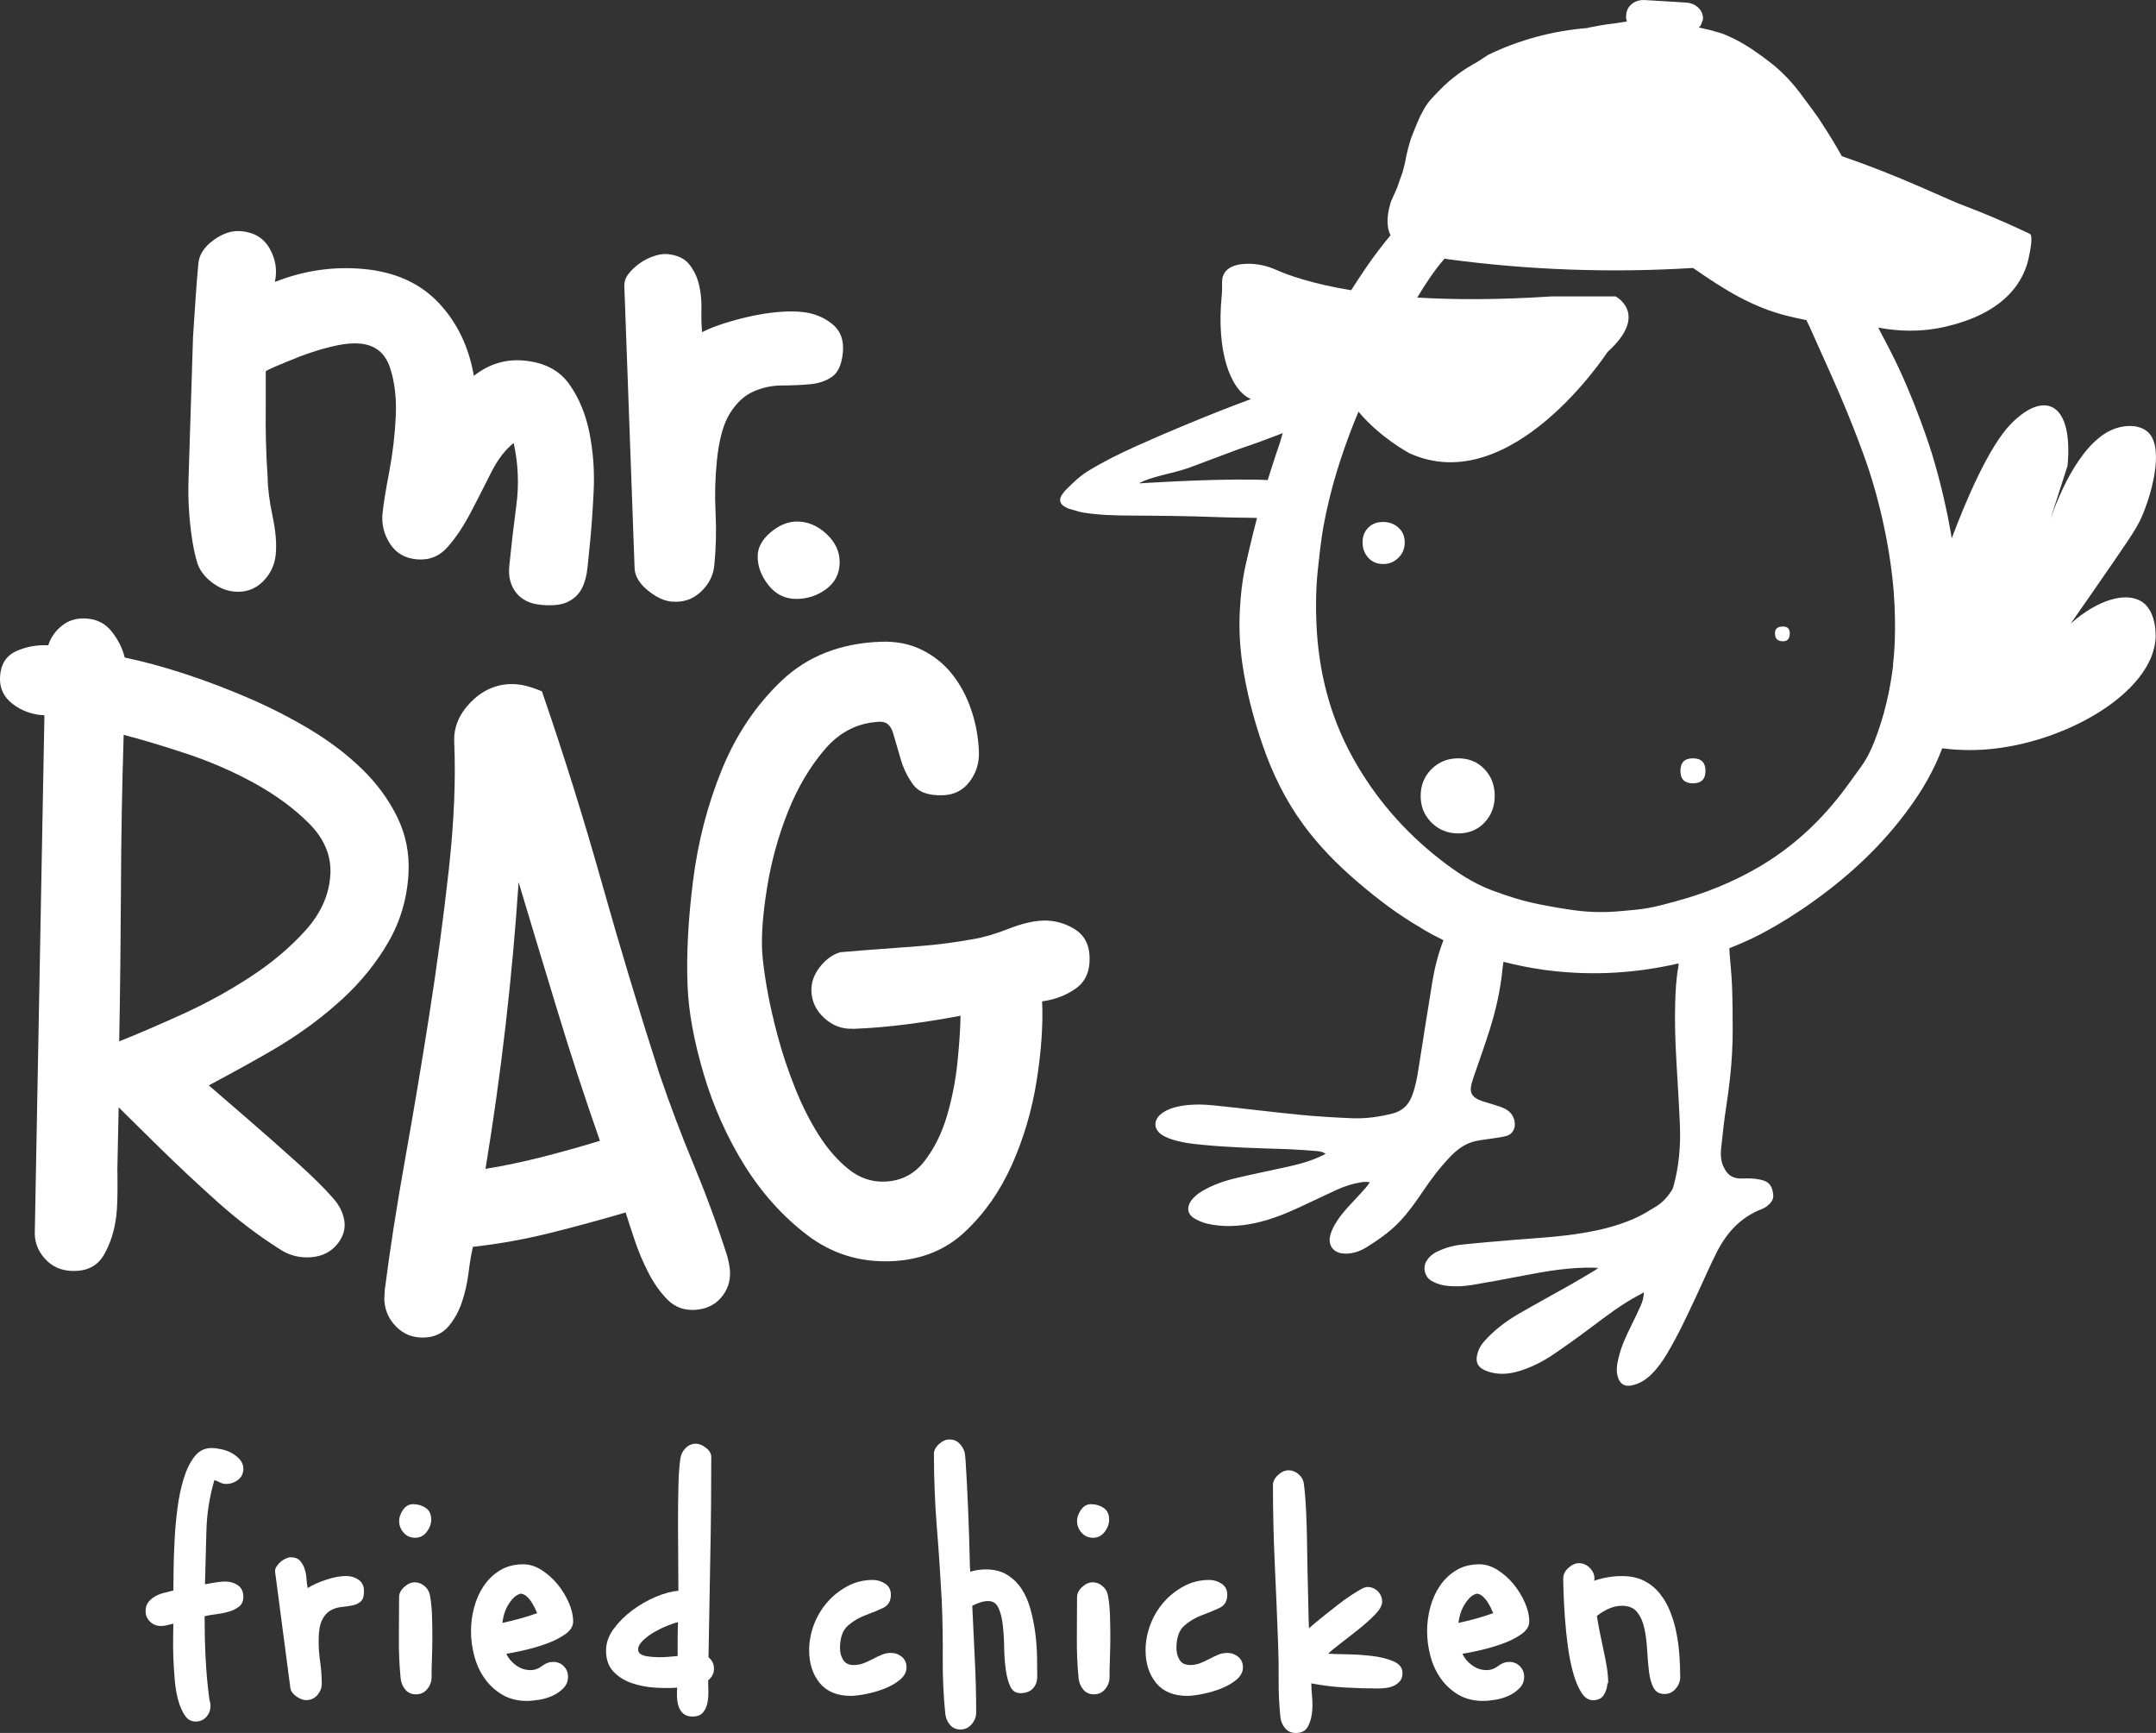
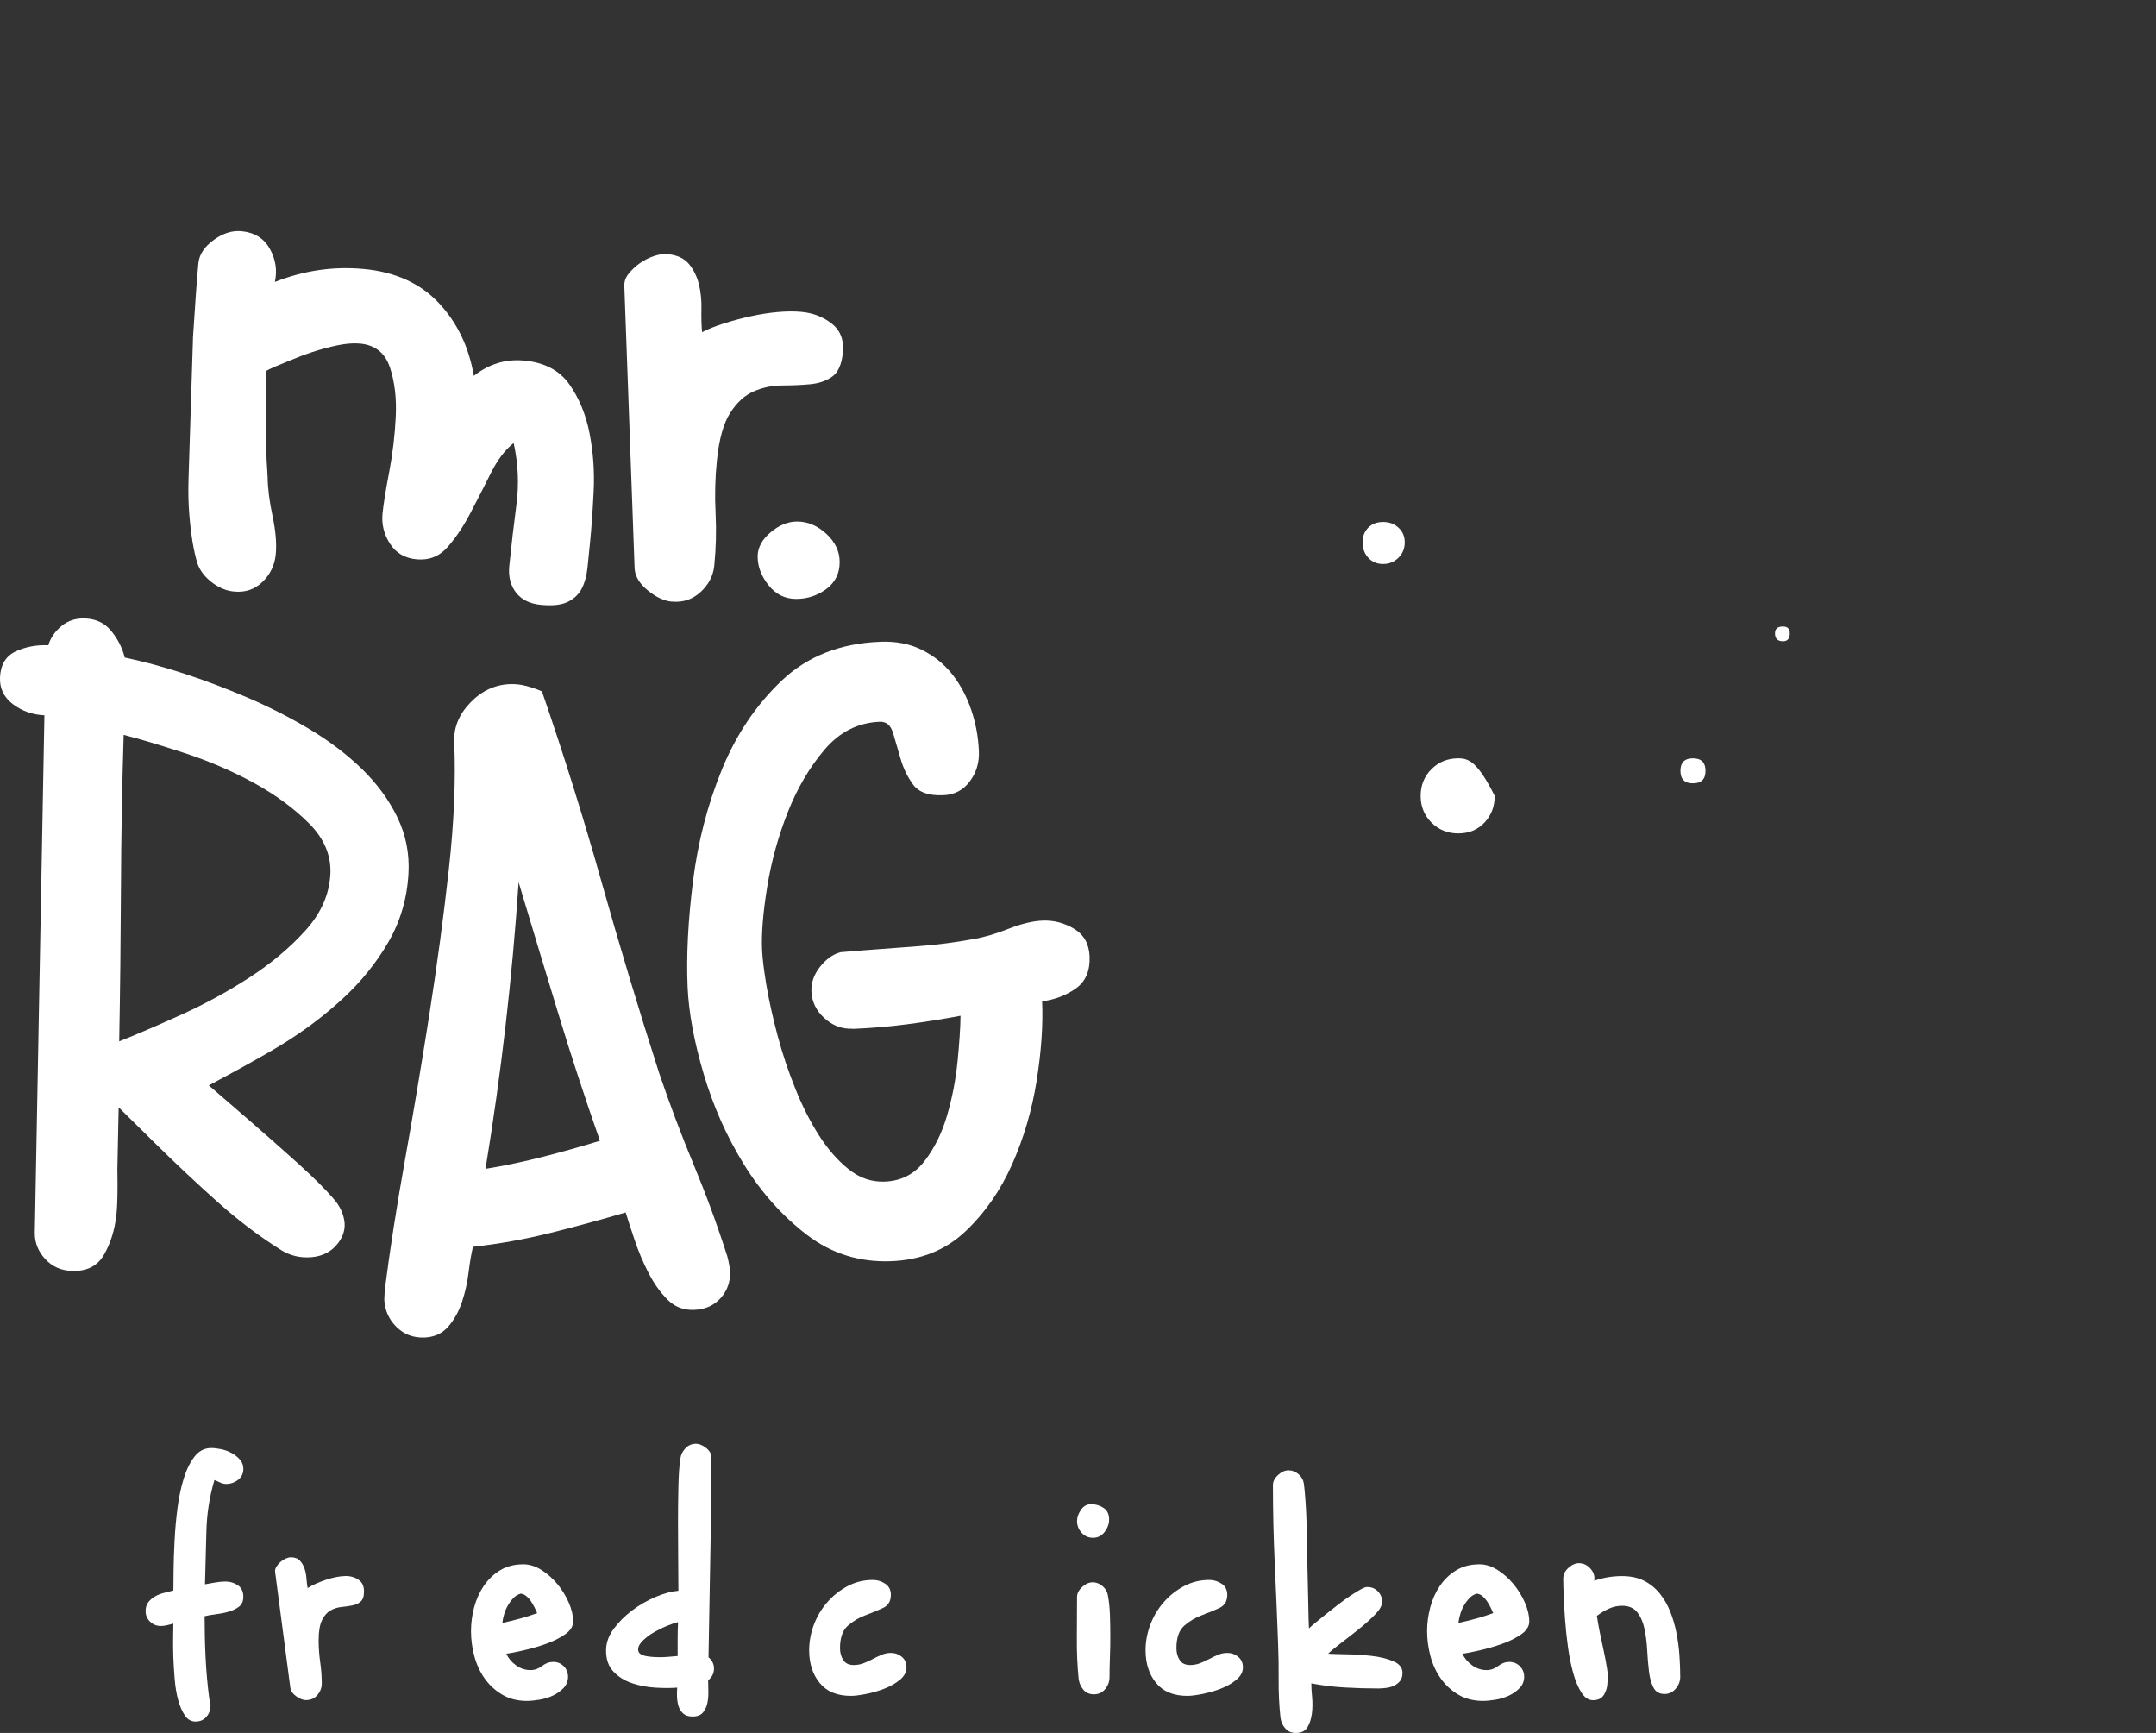
<svg xmlns="http://www.w3.org/2000/svg" width="168" height="135" viewBox="0 0 168 135" fill="none">
  <rect x="0" y="0" width="168" height="135" fill="#333333" stroke="none" />
  <g clip-path="url(#clip0_200_253)">
    <path d="M15.034 26.341C15.201 23.918 15.312 21.974 15.459 20.509C15.527 19.827 15.924 19.222 16.648 18.697C17.372 18.172 18.089 17.945 18.803 18.009C19.825 18.104 20.564 18.559 21.023 19.379C21.482 20.199 21.614 21.059 21.42 21.965C23.674 21.074 25.977 20.736 28.326 20.954C30.777 21.179 32.726 22.057 34.17 23.58C35.614 25.107 36.532 27.005 36.923 29.28C38.099 28.353 39.401 27.957 40.83 28.089C42.413 28.233 43.589 28.847 44.355 29.925C45.122 31.006 45.652 32.287 45.941 33.764C46.23 35.244 46.335 36.755 46.258 38.3C46.181 39.845 46.089 41.129 45.987 42.154C45.913 42.888 45.846 43.57 45.781 44.203C45.716 44.839 45.572 45.379 45.347 45.824C45.122 46.273 44.765 46.62 44.275 46.871C43.786 47.123 43.084 47.206 42.163 47.12C41.295 47.041 40.642 46.721 40.211 46.165C39.777 45.606 39.602 44.915 39.685 44.086C39.842 42.526 40.026 40.941 40.239 39.335C40.451 37.729 40.38 36.123 40.026 34.513C39.355 35.042 38.761 35.828 38.244 36.863C37.726 37.901 37.197 38.936 36.655 39.968C36.113 41.003 35.522 41.884 34.882 42.612C34.241 43.343 33.434 43.662 32.465 43.573C31.547 43.487 30.851 43.082 30.383 42.348C29.915 41.617 29.724 40.834 29.807 40.005C29.881 39.274 30.054 38.193 30.328 36.764C30.599 35.336 30.771 33.899 30.839 32.453C30.907 31.006 30.753 29.722 30.377 28.605C29.998 27.487 29.222 26.872 28.049 26.765C27.538 26.719 26.953 26.765 26.297 26.9C25.638 27.038 24.992 27.213 24.351 27.422C23.711 27.634 23.083 27.874 22.464 28.135C21.845 28.399 21.146 28.657 20.709 28.915V31.679C20.681 33.5 20.727 35.327 20.854 37.161C20.866 38.048 20.995 39.071 21.242 40.226C21.485 41.38 21.568 42.372 21.485 43.205C21.402 44.034 21.06 44.74 20.46 45.327C19.859 45.91 19.127 46.165 18.258 46.085C17.645 46.03 17.064 45.791 16.512 45.37C15.961 44.949 15.586 44.461 15.386 43.899C15.093 42.95 14.884 41.694 14.754 40.133C14.674 39.172 14.662 38.208 14.693 37.247L15.038 26.341H15.034Z" fill="white" />
    <path d="M52.364 46.872C51.751 46.816 51.123 46.525 50.479 45.996C49.836 45.471 49.494 44.909 49.451 44.313L48.65 22.297C48.632 21.95 48.743 21.627 48.98 21.329C49.217 21.031 49.5 20.761 49.836 20.521C50.168 20.282 50.535 20.095 50.935 19.956C51.335 19.821 51.689 19.766 51.994 19.794C52.761 19.864 53.324 20.125 53.694 20.577C54.06 21.028 54.316 21.556 54.464 22.161C54.608 22.766 54.673 23.399 54.657 24.062C54.642 24.726 54.657 25.331 54.707 25.877C55.196 25.626 55.772 25.398 56.437 25.186C57.102 24.978 57.792 24.793 58.503 24.637C59.214 24.48 59.907 24.373 60.584 24.311C61.259 24.25 61.878 24.244 62.441 24.296C63.359 24.379 64.153 24.689 64.821 25.217C65.489 25.748 65.776 26.501 65.677 27.474C65.585 28.402 65.301 29.028 64.83 29.354C64.359 29.68 63.783 29.873 63.109 29.934C62.432 29.996 61.708 30.026 60.935 30.03C60.163 30.03 59.424 30.186 58.725 30.493C58.023 30.797 57.413 31.359 56.893 32.173C56.372 32.987 56.031 34.225 55.861 35.883C55.723 37.25 55.689 38.613 55.76 39.974C55.828 41.334 55.794 42.701 55.658 44.065C55.578 44.845 55.227 45.529 54.602 46.11C53.974 46.693 53.229 46.945 52.361 46.865" fill="white" />
    <path d="M59.039 43.352C59.039 42.667 59.372 42.041 60.04 41.476C60.705 40.913 61.398 40.628 62.118 40.628C62.937 40.628 63.694 40.947 64.387 41.583C65.08 42.222 65.428 42.956 65.428 43.788C65.428 44.669 65.08 45.37 64.387 45.886C63.694 46.399 62.912 46.657 62.041 46.657C61.17 46.657 60.449 46.3 59.886 45.591C59.319 44.881 59.039 44.132 59.039 43.349" fill="white" />
    <path d="M29.992 100.422C30.374 97.416 30.897 94.056 31.559 90.349C32.221 86.642 32.856 82.862 33.459 79.01C34.062 75.159 34.568 71.397 34.974 67.724C35.38 64.054 35.522 60.746 35.393 57.807C35.343 56.68 35.762 55.658 36.646 54.739C37.529 53.821 38.561 53.339 39.74 53.293C40.15 53.278 40.562 53.324 40.978 53.428C41.394 53.535 41.809 53.677 42.228 53.858C43.931 58.796 45.476 63.741 46.871 68.692C48.266 73.642 49.762 78.614 51.366 83.605C52.188 86.028 53.087 88.408 54.06 90.748C55.033 93.091 55.908 95.472 56.681 97.895C56.804 98.38 56.871 98.77 56.884 99.065C56.918 99.848 56.677 100.533 56.163 101.116C55.649 101.7 54.956 102.01 54.085 102.044C53.263 102.078 52.573 101.807 52.01 101.242C51.446 100.674 50.954 99.983 50.535 99.166C50.113 98.349 49.756 97.505 49.463 96.632C49.168 95.76 48.931 95.035 48.752 94.452C46.825 95.02 44.873 95.551 42.89 96.046C40.91 96.54 38.893 96.903 36.852 97.13C36.723 97.677 36.609 98.343 36.513 99.129C36.418 99.919 36.245 100.686 35.996 101.433C35.747 102.179 35.386 102.818 34.925 103.352C34.46 103.886 33.844 104.166 33.074 104.197C32.203 104.23 31.473 103.954 30.882 103.361C30.291 102.772 29.98 102.059 29.943 101.227L29.986 100.416L29.992 100.422ZM40.411 68.728C40.162 72.469 39.82 76.2 39.392 79.919C38.961 83.642 38.441 87.355 37.831 91.058C39.361 90.803 40.861 90.487 42.336 90.109C43.807 89.732 45.279 89.32 46.748 88.869C45.578 85.527 44.482 82.186 43.466 78.838C42.447 75.494 41.43 72.122 40.411 68.728Z" fill="white" />
    <path d="M66.432 80.141C65.61 80.174 64.88 79.898 64.24 79.318C63.599 78.734 63.26 78.04 63.227 77.229C63.199 76.572 63.414 75.942 63.876 75.344C64.338 74.745 64.874 74.355 65.48 74.18L67.245 74.035C68.676 73.928 70.111 73.82 71.543 73.713C72.975 73.605 74.406 73.421 75.832 73.16C76.648 73.025 77.559 72.761 78.569 72.362C79.579 71.962 80.469 71.75 81.238 71.717C82.11 71.683 82.929 71.895 83.692 72.352C84.456 72.81 84.859 73.522 84.902 74.493C84.952 75.617 84.601 76.446 83.856 76.987C83.107 77.527 82.224 77.868 81.204 78.009C81.285 79.846 81.14 81.91 80.777 84.198C80.413 86.486 79.776 88.657 78.862 90.712C77.947 92.766 76.728 94.513 75.198 95.954C73.667 97.394 71.749 98.159 69.443 98.251C66.983 98.346 64.797 97.665 62.885 96.203C60.973 94.741 59.341 92.92 57.989 90.742C56.638 88.565 55.588 86.209 54.836 83.676C54.085 81.142 53.666 78.879 53.58 76.882C53.475 74.478 53.614 71.741 53.996 68.676C54.378 65.611 55.126 62.712 56.24 59.976C57.355 57.239 58.91 54.924 60.908 53.026C62.906 51.128 65.468 50.117 68.593 49.995C69.825 49.946 70.912 50.16 71.857 50.636C72.802 51.112 73.587 51.748 74.212 52.544C74.837 53.339 75.327 54.257 75.678 55.292C76.032 56.33 76.232 57.411 76.278 58.535C76.315 59.408 76.078 60.185 75.57 60.87C75.062 61.557 74.369 61.917 73.498 61.95C72.371 61.997 71.589 61.717 71.152 61.121C70.715 60.522 70.391 59.856 70.179 59.122C69.966 58.388 69.772 57.715 69.591 57.107C69.409 56.499 69.064 56.204 68.553 56.226C66.86 56.294 65.428 57.015 64.255 58.394C63.082 59.773 62.124 61.401 61.385 63.274C60.643 65.147 60.111 67.079 59.787 69.066C59.461 71.053 59.329 72.687 59.381 73.965C59.412 74.683 59.532 75.638 59.735 76.836C59.941 78.034 60.228 79.315 60.594 80.687C60.96 82.057 61.416 83.424 61.964 84.787C62.509 86.151 63.128 87.37 63.815 88.445C64.501 89.52 65.271 90.401 66.124 91.083C66.974 91.768 67.913 92.09 68.938 92.05C70.219 92.001 71.25 91.473 72.026 90.469C72.805 89.465 73.396 88.276 73.797 86.9C74.2 85.527 74.471 84.118 74.616 82.677C74.757 81.237 74.837 80.055 74.847 79.13C73.47 79.391 72.082 79.612 70.678 79.794C69.274 79.978 67.854 80.098 66.419 80.153" fill="white" />
    <path d="M30.956 63.652C30.285 62.285 29.367 61.032 28.194 59.896C27.024 58.76 25.666 57.731 24.127 56.809C22.584 55.888 20.974 55.068 19.293 54.346C17.612 53.628 15.949 52.998 14.311 52.464C12.67 51.932 11.14 51.518 9.717 51.223C9.551 50.523 9.215 49.85 8.711 49.205C8.206 48.56 7.519 48.219 6.648 48.179C5.93 48.149 5.318 48.339 4.806 48.757C4.295 49.175 3.947 49.678 3.76 50.268C2.839 50.228 1.992 50.388 1.229 50.744C0.462 51.103 0.056 51.767 0.003 52.731C-0.046 53.606 0.29 54.312 1.004 54.853C1.718 55.394 2.537 55.682 3.461 55.722L2.71 96.11C2.719 96.847 2.993 97.508 3.526 98.085C4.058 98.662 4.736 98.969 5.555 99.006C6.734 99.059 7.577 98.647 8.089 97.769C8.6 96.89 8.926 95.868 9.065 94.698C9.206 93.528 9.145 91.135 9.145 91.135C9.145 91.135 9.2 88.396 9.246 86.264C10.235 87.241 11.229 88.224 12.236 89.213C13.812 90.763 15.398 92.247 16.987 93.666C18.576 95.082 20.21 96.319 21.895 97.376C22.609 97.824 23.403 98.011 24.272 97.938C25.14 97.864 25.826 97.508 26.325 96.866C26.765 96.298 26.932 95.702 26.827 95.072C26.719 94.446 26.43 93.868 25.959 93.349C25.334 92.621 24.407 91.703 23.175 90.591C21.941 89.48 20.626 88.319 19.222 87.103C18.218 86.234 17.239 85.386 16.269 84.554C17.994 83.635 20.417 82.318 21.928 81.391C23.683 80.316 25.275 79.115 26.71 77.794C28.142 76.474 29.33 75.003 30.266 73.384C31.202 71.766 31.723 69.987 31.83 68.056C31.917 66.493 31.624 65.025 30.956 63.658M25.74 68.142C25.651 69.705 25.004 71.154 23.8 72.487C22.593 73.823 21.153 75.036 19.471 76.127C17.794 77.22 16.029 78.184 14.185 79.02C12.338 79.858 10.709 80.561 9.289 81.126C9.363 77.103 9.406 73.123 9.425 69.186C9.44 65.249 9.511 61.269 9.637 57.248C10.903 57.571 12.482 58.041 14.373 58.661C16.263 59.279 18.055 60.049 19.752 60.974C21.445 61.898 22.889 62.955 24.081 64.146C25.272 65.338 25.826 66.671 25.743 68.145" fill="white" />
    <path d="M16.466 112.805C16.688 112.805 16.949 112.836 17.242 112.897C17.538 112.959 17.811 113.06 18.064 113.201C18.317 113.343 18.532 113.518 18.704 113.717C18.877 113.92 18.963 114.153 18.963 114.418C18.963 114.783 18.825 115.072 18.55 115.284C18.276 115.495 17.965 115.603 17.621 115.603C17.457 115.603 17.307 115.566 17.162 115.495C17.02 115.425 16.866 115.357 16.706 115.299C16.321 116.616 16.112 117.959 16.081 119.328C16.05 120.695 16.013 122.062 15.973 123.419C16.217 123.379 16.481 123.333 16.765 123.281C17.048 123.232 17.313 123.204 17.556 123.204C17.922 123.204 18.246 123.299 18.532 123.493C18.815 123.686 18.96 123.984 18.96 124.389C18.96 124.733 18.849 124.991 18.624 125.163C18.4 125.335 18.126 125.467 17.802 125.56C17.476 125.652 17.146 125.716 16.811 125.756C16.475 125.796 16.186 125.848 15.943 125.907C15.943 127 15.967 128.075 16.02 129.128C16.069 130.182 16.167 131.256 16.309 132.35C16.331 132.451 16.349 132.543 16.371 132.623C16.389 132.703 16.401 132.795 16.401 132.896C16.401 133.219 16.294 133.504 16.081 133.747C15.869 133.99 15.588 134.113 15.244 134.113C14.899 134.113 14.619 133.956 14.406 133.643C14.194 133.329 14.021 132.933 13.889 132.457C13.757 131.981 13.664 131.444 13.615 130.845C13.563 130.246 13.529 129.669 13.507 129.113C13.489 128.554 13.482 128.038 13.492 127.562C13.501 127.086 13.507 126.727 13.507 126.484C13.344 126.524 13.181 126.564 13.021 126.607C12.857 126.647 12.697 126.668 12.534 126.668C12.208 126.668 11.928 126.558 11.697 126.333C11.463 126.109 11.346 125.836 11.346 125.513C11.346 125.231 11.416 124.997 11.558 124.813C11.7 124.632 11.878 124.478 12.091 124.359C12.303 124.236 12.537 124.147 12.793 124.085C13.048 124.024 13.285 123.963 13.51 123.904C13.51 123.52 13.516 122.983 13.526 122.292C13.535 121.604 13.559 120.842 13.603 120.01C13.643 119.178 13.72 118.336 13.83 117.486C13.941 116.635 14.104 115.864 14.317 115.176C14.529 114.488 14.809 113.92 15.154 113.475C15.499 113.029 15.936 112.805 16.466 112.805Z" fill="white" />
    <path d="M23.874 132.448C23.631 132.448 23.372 132.353 23.098 132.159C22.824 131.966 22.667 131.748 22.627 131.505L21.439 122.473C21.417 122.331 21.448 122.193 21.531 122.061C21.611 121.929 21.713 121.809 21.836 121.696C21.959 121.585 22.095 121.493 22.249 121.422C22.402 121.352 22.538 121.315 22.661 121.315C22.966 121.315 23.2 121.401 23.363 121.573C23.526 121.745 23.646 121.954 23.73 122.196C23.813 122.439 23.862 122.697 23.88 122.97C23.899 123.244 23.93 123.492 23.973 123.717C24.154 123.594 24.373 123.48 24.629 123.366C24.881 123.256 25.146 123.155 25.42 123.062C25.694 122.97 25.965 122.9 26.227 122.85C26.491 122.801 26.735 122.774 26.959 122.774C27.326 122.774 27.649 122.869 27.935 123.062C28.219 123.256 28.363 123.554 28.363 123.959C28.363 124.365 28.277 124.613 28.105 124.764C27.932 124.917 27.714 125.019 27.449 125.068C27.184 125.12 26.901 125.16 26.596 125.191C26.291 125.221 26.005 125.314 25.743 125.464C25.478 125.615 25.26 125.869 25.087 126.223C24.915 126.579 24.829 127.101 24.829 127.789C24.829 128.357 24.869 128.919 24.949 129.475C25.029 130.034 25.072 130.596 25.072 131.161C25.072 131.486 24.961 131.778 24.736 132.042C24.512 132.306 24.228 132.439 23.884 132.439" fill="white" />
-     <path d="M31.098 124.42C31.098 124.137 31.23 123.873 31.495 123.631C31.76 123.388 32.034 123.265 32.317 123.265C32.6 123.265 32.859 123.367 33.093 123.569C33.327 123.772 33.462 124.015 33.505 124.3C33.585 124.727 33.638 125.212 33.659 125.759C33.678 126.306 33.69 126.868 33.69 127.445C33.69 128.022 33.681 128.59 33.659 129.149C33.638 129.708 33.629 130.209 33.629 130.654C33.629 130.998 33.518 131.308 33.293 131.582C33.068 131.855 32.776 131.993 32.409 131.993C32.064 131.993 31.79 131.87 31.587 131.628C31.384 131.385 31.261 131.1 31.221 130.777C31.119 129.742 31.073 128.686 31.082 127.599C31.091 126.514 31.098 125.455 31.098 124.42ZM32.197 117.181C32.563 117.181 32.886 117.277 33.173 117.47C33.456 117.663 33.601 117.961 33.601 118.367C33.601 118.711 33.484 119.036 33.25 119.34C33.016 119.644 32.717 119.795 32.351 119.795C31.984 119.795 31.686 119.663 31.452 119.399C31.218 119.135 31.101 118.83 31.101 118.487C31.101 118.204 31.202 117.915 31.405 117.62C31.609 117.326 31.873 117.178 32.197 117.178" fill="white" />
    <path d="M44.663 126.306C44.663 126.693 44.451 127.031 44.023 127.325C43.595 127.62 43.093 127.869 42.514 128.072C41.935 128.274 41.357 128.44 40.778 128.572C40.199 128.704 39.755 128.79 39.451 128.83C39.614 129.183 39.866 129.484 40.211 129.733C40.556 129.982 40.932 130.105 41.338 130.105C41.664 130.105 41.963 129.997 42.237 129.785C42.511 129.573 42.801 129.466 43.105 129.466C43.429 129.466 43.706 129.576 43.928 129.801C44.149 130.025 44.263 130.298 44.263 130.621C44.263 130.965 44.146 131.259 43.912 131.502C43.678 131.745 43.398 131.941 43.075 132.095C42.748 132.245 42.397 132.353 42.022 132.414C41.646 132.476 41.326 132.506 41.061 132.506C40.328 132.506 39.688 132.344 39.14 132.021C38.592 131.699 38.133 131.275 37.767 130.759C37.4 130.243 37.132 129.659 36.96 129.011C36.787 128.363 36.701 127.715 36.701 127.064C36.701 126.456 36.781 125.842 36.944 125.225C37.108 124.607 37.357 124.048 37.693 123.551C38.028 123.053 38.45 122.648 38.958 122.335C39.466 122.022 40.076 121.862 40.787 121.862C41.255 121.862 41.723 122.009 42.191 122.304C42.659 122.599 43.075 122.967 43.441 123.413C43.807 123.858 44.1 124.34 44.325 124.856C44.549 125.372 44.66 125.854 44.66 126.3M40.578 124.147C40.353 124.208 40.162 124.325 39.999 124.497C39.836 124.669 39.694 124.862 39.571 125.074C39.448 125.286 39.352 125.516 39.281 125.759C39.211 126.002 39.164 126.226 39.146 126.429C39.614 126.327 40.069 126.217 40.516 126.094C40.962 125.971 41.412 125.83 41.858 125.667C41.797 125.526 41.726 125.372 41.646 125.209C41.563 125.047 41.474 124.89 41.372 124.739C41.27 124.589 41.153 124.457 41.021 124.343C40.889 124.233 40.741 124.165 40.578 124.147Z" fill="white" />
    <path d="M52.863 123.932C52.863 123.302 52.856 122.513 52.847 121.561C52.838 120.609 52.832 119.635 52.832 118.643C52.832 117.651 52.841 116.702 52.863 115.799C52.881 114.896 52.934 114.172 53.017 113.625C53.057 113.321 53.189 113.054 53.414 112.82C53.639 112.587 53.913 112.47 54.236 112.47C54.479 112.47 54.738 112.578 55.012 112.79C55.286 113.002 55.424 113.241 55.424 113.505C55.424 116.119 55.4 118.72 55.347 121.303C55.295 123.889 55.252 126.487 55.209 129.103C55.492 129.346 55.637 129.641 55.637 129.985C55.637 130.35 55.486 130.654 55.181 130.897C55.181 131.14 55.187 131.425 55.197 131.748C55.206 132.073 55.181 132.38 55.12 132.675C55.058 132.967 54.941 133.216 54.769 133.418C54.596 133.621 54.328 133.722 53.962 133.722C53.657 133.722 53.417 133.646 53.244 133.495C53.072 133.341 52.949 133.154 52.878 132.933C52.807 132.709 52.767 132.466 52.755 132.202C52.743 131.938 52.749 131.695 52.77 131.471C52.262 131.511 51.687 131.511 51.049 131.471C50.409 131.431 49.805 131.315 49.236 131.121C48.666 130.928 48.189 130.63 47.804 130.224C47.416 129.819 47.225 129.272 47.225 128.581C47.225 127.995 47.422 127.43 47.819 126.892C48.217 126.355 48.697 125.873 49.266 125.449C49.836 125.022 50.446 124.675 51.095 124.398C51.745 124.125 52.333 123.968 52.863 123.925M52.804 129.011V127.688C52.804 127.251 52.813 126.812 52.835 126.364C52.653 126.404 52.382 126.496 52.028 126.637C51.671 126.779 51.326 126.947 50.991 127.138C50.655 127.331 50.359 127.549 50.107 127.792C49.855 128.035 49.725 128.268 49.725 128.492C49.725 128.655 49.79 128.778 49.922 128.858C50.055 128.938 50.212 128.996 50.396 129.024C50.578 129.054 50.763 129.076 50.944 129.085C51.126 129.097 51.271 129.1 51.372 129.1C51.616 129.1 51.856 129.091 52.09 129.07C52.324 129.048 52.561 129.03 52.804 129.008" fill="white" />
    <path d="M68.014 123.081C68.359 123.081 68.679 123.179 68.975 123.373C69.27 123.566 69.418 123.855 69.418 124.242C69.418 124.73 69.215 125.071 68.805 125.265C68.396 125.458 67.94 125.645 67.438 125.83C66.936 126.014 66.481 126.284 66.071 126.64C65.662 126.997 65.455 127.583 65.455 128.397C65.455 128.744 65.539 129.048 65.702 129.312C65.865 129.576 66.142 129.709 66.53 129.709C66.795 129.709 67.053 129.662 67.3 129.567C67.546 129.472 67.786 129.361 68.02 129.236C68.257 129.11 68.485 128.999 68.713 128.907C68.938 128.812 69.175 128.766 69.418 128.766C69.744 128.766 70.028 128.867 70.271 129.07C70.514 129.272 70.637 129.546 70.637 129.89C70.637 130.255 70.465 130.578 70.12 130.863C69.775 131.146 69.363 131.379 68.885 131.563C68.408 131.745 67.925 131.883 67.438 131.975C66.952 132.067 66.573 132.113 66.311 132.113C65.234 132.113 64.421 131.778 63.873 131.109C63.325 130.439 63.051 129.589 63.051 128.554C63.051 127.884 63.174 127.227 63.417 126.576C63.66 125.928 64.005 125.344 64.455 124.829C64.901 124.313 65.431 123.892 66.04 123.566C66.65 123.241 67.309 123.081 68.023 123.081" fill="white" />
-     <path d="M72.768 113.29C72.768 113.008 72.9 112.744 73.165 112.501C73.43 112.259 73.704 112.136 73.987 112.136C74.292 112.136 74.545 112.237 74.751 112.44C74.954 112.642 75.096 112.885 75.176 113.171C75.197 113.272 75.222 113.545 75.253 113.991C75.284 114.436 75.314 114.967 75.345 115.588C75.376 116.205 75.407 116.874 75.438 117.593C75.468 118.312 75.493 119.003 75.514 119.66C75.533 120.32 75.551 120.901 75.561 121.407C75.57 121.914 75.585 122.258 75.607 122.442C75.992 122.32 76.398 122.261 76.826 122.261C77.476 122.261 78.03 122.402 78.489 122.688C78.944 122.974 79.323 123.342 79.616 123.797C79.911 124.254 80.139 124.78 80.302 125.378C80.465 125.977 80.585 126.585 80.669 127.203C80.749 127.82 80.795 128.425 80.807 129.012C80.817 129.601 80.823 130.126 80.823 130.593C80.823 130.999 80.706 131.318 80.472 131.551C80.238 131.785 79.917 131.901 79.511 131.901C79.145 131.901 78.88 131.723 78.72 131.37C78.556 131.017 78.439 130.575 78.369 130.046C78.298 129.521 78.258 128.941 78.246 128.314C78.236 127.685 78.199 127.107 78.138 126.582C78.076 126.057 77.965 125.615 77.802 125.259C77.639 124.905 77.374 124.727 77.011 124.727C76.786 124.727 76.574 124.764 76.37 124.835C76.167 124.905 75.964 124.991 75.761 125.093C75.822 126.49 75.887 127.875 75.958 129.242C76.029 130.612 76.066 131.994 76.066 133.394C76.066 133.738 75.949 134.048 75.715 134.321C75.481 134.595 75.191 134.733 74.846 134.733C74.501 134.733 74.228 134.61 74.024 134.368C73.821 134.125 73.698 133.839 73.658 133.517C73.516 132.076 73.448 130.612 73.461 129.122C73.473 127.633 73.445 126.158 73.384 124.7C73.282 122.796 73.156 120.895 73.002 118.997C72.851 117.102 72.774 115.201 72.774 113.297" fill="white" />
    <path d="M83.926 124.42C83.926 124.137 84.059 123.873 84.323 123.631C84.588 123.388 84.862 123.265 85.145 123.265C85.429 123.265 85.687 123.367 85.921 123.569C86.155 123.772 86.291 124.015 86.334 124.3C86.414 124.727 86.466 125.212 86.488 125.759C86.506 126.306 86.519 126.868 86.519 127.445C86.519 128.022 86.51 128.59 86.488 129.149C86.466 129.708 86.457 130.209 86.457 130.654C86.457 130.998 86.346 131.308 86.121 131.582C85.897 131.855 85.604 131.993 85.238 131.993C84.893 131.993 84.619 131.87 84.416 131.628C84.213 131.385 84.089 131.1 84.049 130.777C83.948 129.742 83.902 128.686 83.911 127.599C83.92 126.514 83.926 125.455 83.926 124.42ZM85.022 117.181C85.389 117.181 85.712 117.277 85.998 117.47C86.282 117.663 86.426 117.961 86.426 118.367C86.426 118.711 86.309 119.036 86.075 119.34C85.841 119.644 85.543 119.795 85.176 119.795C84.81 119.795 84.511 119.663 84.277 119.399C84.043 119.135 83.926 118.83 83.926 118.487C83.926 118.204 84.028 117.915 84.231 117.62C84.434 117.326 84.699 117.178 85.022 117.178" fill="white" />
    <path d="M94.228 123.081C94.573 123.081 94.894 123.179 95.189 123.373C95.485 123.566 95.632 123.855 95.632 124.242C95.632 124.73 95.429 125.071 95.02 125.265C94.61 125.458 94.154 125.645 93.653 125.83C93.151 126.014 92.695 126.284 92.286 126.64C91.876 126.997 91.67 127.583 91.67 128.397C91.67 128.744 91.753 129.048 91.916 129.312C92.079 129.576 92.356 129.709 92.744 129.709C93.009 129.709 93.268 129.662 93.514 129.567C93.76 129.472 94.001 129.361 94.235 129.236C94.472 129.11 94.7 128.999 94.927 128.907C95.152 128.812 95.389 128.766 95.632 128.766C95.959 128.766 96.242 128.867 96.485 129.07C96.728 129.272 96.852 129.546 96.852 129.89C96.852 130.255 96.679 130.578 96.334 130.863C95.99 131.146 95.577 131.379 95.1 131.563C94.623 131.745 94.139 131.883 93.653 131.975C93.166 132.067 92.787 132.113 92.526 132.113C91.448 132.113 90.635 131.778 90.087 131.109C89.539 130.439 89.265 129.589 89.265 128.554C89.265 127.884 89.388 127.227 89.632 126.576C89.875 125.928 90.22 125.344 90.669 124.829C91.116 124.313 91.645 123.892 92.255 123.566C92.864 123.241 93.523 123.081 94.238 123.081" fill="white" />
    <path d="M102.002 126.852C102.104 126.751 102.277 126.597 102.52 126.398C102.763 126.195 103.034 125.977 103.326 125.743C103.622 125.51 103.93 125.267 104.256 125.013C104.58 124.758 104.897 124.53 105.202 124.328C105.506 124.125 105.774 123.959 106.008 123.827C106.242 123.695 106.421 123.631 106.541 123.631C106.867 123.631 107.141 123.741 107.363 123.965C107.585 124.189 107.699 124.463 107.699 124.785C107.699 125.068 107.514 125.4 107.151 125.774C106.784 126.149 106.368 126.524 105.9 126.898C105.432 127.273 104.964 127.638 104.5 127.992C104.032 128.348 103.696 128.624 103.493 128.827C103.798 128.848 104.269 128.861 104.909 128.873C105.549 128.882 106.193 128.922 106.846 128.996C107.495 129.066 108.065 129.205 108.551 129.407C109.038 129.61 109.284 129.914 109.284 130.319C109.284 130.584 109.223 130.789 109.103 130.943C108.979 131.096 108.829 131.216 108.647 131.308C108.465 131.4 108.259 131.459 108.037 131.49C107.812 131.52 107.6 131.536 107.397 131.536C106.522 131.536 105.648 131.511 104.774 131.459C103.899 131.41 103.037 131.302 102.181 131.139C102.181 131.425 102.2 131.784 102.243 132.22C102.283 132.657 102.277 133.077 102.227 133.483C102.175 133.888 102.064 134.244 101.889 134.545C101.713 134.849 101.408 135.003 100.977 135.003C100.626 135.003 100.349 134.88 100.143 134.637C99.936 134.395 99.813 134.109 99.773 133.787C99.672 132.813 99.626 131.84 99.635 130.869C99.644 129.896 99.629 128.922 99.589 127.949C99.512 125.9 99.428 123.858 99.333 121.822C99.238 119.786 99.191 117.743 99.191 115.695C99.191 115.412 99.324 115.148 99.589 114.906C99.853 114.663 100.127 114.54 100.411 114.54C100.694 114.54 100.956 114.641 101.187 114.844C101.421 115.047 101.556 115.289 101.599 115.575C101.639 115.858 101.679 116.278 101.722 116.837C101.762 117.396 101.793 118.029 101.815 118.738C101.836 119.448 101.852 120.194 101.861 120.974C101.87 121.754 101.885 122.519 101.907 123.268C101.926 124.017 101.941 124.708 101.953 125.335C101.962 125.965 101.978 126.471 101.999 126.855" fill="white" />
    <path d="M119.165 126.306C119.165 126.693 118.952 127.031 118.524 127.325C118.096 127.62 117.595 127.869 117.016 128.072C116.437 128.274 115.858 128.44 115.279 128.572C114.7 128.704 114.257 128.79 113.952 128.83C114.115 129.183 114.368 129.484 114.713 129.733C115.057 129.982 115.433 130.105 115.84 130.105C116.166 130.105 116.465 129.997 116.739 129.785C117.013 129.573 117.302 129.466 117.607 129.466C117.93 129.466 118.207 129.576 118.429 129.801C118.651 130.025 118.765 130.298 118.765 130.621C118.765 130.965 118.648 131.259 118.414 131.502C118.18 131.745 117.899 131.941 117.576 132.095C117.25 132.245 116.899 132.353 116.523 132.414C116.147 132.476 115.827 132.506 115.562 132.506C114.83 132.506 114.189 132.344 113.641 132.021C113.093 131.699 112.634 131.275 112.268 130.759C111.902 130.243 111.634 129.659 111.461 129.011C111.289 128.363 111.203 127.715 111.203 127.064C111.203 126.456 111.283 125.842 111.446 125.225C111.609 124.607 111.858 124.048 112.194 123.551C112.53 123.053 112.951 122.648 113.46 122.335C113.968 122.022 114.577 121.862 115.288 121.862C115.756 121.862 116.224 122.009 116.692 122.304C117.16 122.599 117.576 122.967 117.942 123.413C118.309 123.858 118.601 124.34 118.826 124.856C119.051 125.372 119.162 125.854 119.162 126.3M115.079 124.147C114.854 124.208 114.663 124.325 114.5 124.497C114.337 124.669 114.195 124.862 114.072 125.074C113.949 125.286 113.854 125.516 113.783 125.759C113.712 126.002 113.666 126.226 113.644 126.429C114.112 126.327 114.568 126.217 115.014 126.094C115.461 125.971 115.907 125.83 116.357 125.667C116.295 125.526 116.224 125.372 116.144 125.209C116.061 125.047 115.972 124.89 115.87 124.739C115.769 124.589 115.652 124.457 115.519 124.343C115.387 124.233 115.239 124.165 115.076 124.147" fill="white" />
    <path d="M121.816 122.931C121.816 122.648 121.948 122.384 122.213 122.141C122.478 121.899 122.752 121.776 123.035 121.776C123.38 121.776 123.678 121.917 123.934 122.203C124.187 122.488 124.285 122.802 124.223 123.146C124.913 122.903 125.637 122.78 126.388 122.78C127.059 122.78 127.632 122.903 128.109 123.146C128.586 123.388 128.993 123.72 129.328 124.135C129.664 124.549 129.938 125.025 130.15 125.563C130.363 126.1 130.526 126.659 130.637 127.236C130.748 127.814 130.825 128.397 130.865 128.984C130.905 129.573 130.926 130.12 130.926 130.627C130.926 130.971 130.809 131.281 130.575 131.554C130.341 131.828 130.052 131.966 129.707 131.966C129.301 131.966 129.011 131.8 128.839 131.465C128.666 131.13 128.549 130.704 128.488 130.188C128.426 129.672 128.38 129.119 128.349 128.529C128.318 127.943 128.248 127.39 128.137 126.871C128.026 126.355 127.838 125.928 127.573 125.593C127.309 125.259 126.911 125.093 126.385 125.093C126.04 125.093 125.698 125.169 125.363 125.32C125.027 125.47 124.719 125.661 124.433 125.882C124.494 126.287 124.568 126.717 124.661 127.175C124.753 127.629 124.849 128.087 124.95 128.542C125.052 128.999 125.138 129.451 125.209 129.893C125.28 130.338 125.317 130.765 125.317 131.17V131.201L125.255 131.051C125.255 131.395 125.169 131.714 124.996 132.009C124.824 132.304 124.534 132.451 124.128 132.451C123.783 132.451 123.481 132.255 123.229 131.858C122.973 131.462 122.761 130.955 122.589 130.338C122.416 129.721 122.278 129.036 122.176 128.287C122.074 127.537 121.997 126.813 121.948 126.112C121.896 125.412 121.862 124.773 121.84 124.196C121.819 123.619 121.81 123.198 121.81 122.934" fill="white" />
-     <path d="M97.033 47.019C97.332 46.883 97.643 46.758 97.966 46.638C97.646 46.758 97.335 46.883 97.033 47.019Z" fill="white" />
-     <path d="M118.247 28.091C117.477 28.091 116.828 28.355 116.295 28.887C115.762 29.418 115.498 30.069 115.498 30.834C115.498 31.599 115.762 32.25 116.295 32.781C116.828 33.312 117.477 33.579 118.247 33.579C119.075 33.579 119.756 33.312 120.288 32.781C120.821 32.25 121.089 31.602 121.089 30.834C121.089 30.066 120.821 29.418 120.288 28.887C119.756 28.355 119.075 28.091 118.247 28.091Z" fill="white" />
    <path d="M107.773 40.662C107.299 40.662 106.914 40.809 106.618 41.104C106.323 41.402 106.175 41.783 106.175 42.255C106.175 42.728 106.323 43.128 106.618 43.45C106.914 43.776 107.299 43.938 107.773 43.938C108.247 43.938 108.644 43.776 108.97 43.45C109.297 43.128 109.46 42.728 109.46 42.255C109.46 41.783 109.297 41.402 108.97 41.104C108.644 40.809 108.247 40.662 107.773 40.662Z" fill="white" />
-     <path d="M113.632 59.076C112.804 59.076 112.108 59.356 111.544 59.918C110.981 60.48 110.701 61.174 110.701 62C110.701 62.826 110.981 63.52 111.544 64.082C112.108 64.644 112.801 64.924 113.632 64.924C114.463 64.924 115.141 64.644 115.673 64.082C116.206 63.52 116.471 62.829 116.471 62C116.471 61.171 116.206 60.48 115.673 59.918C115.141 59.359 114.46 59.076 113.632 59.076Z" fill="white" />
+     <path d="M113.632 59.076C112.804 59.076 112.108 59.356 111.544 59.918C110.981 60.48 110.701 61.174 110.701 62C110.701 62.826 110.981 63.52 111.544 64.082C112.108 64.644 112.801 64.924 113.632 64.924C114.463 64.924 115.141 64.644 115.673 64.082C116.206 63.52 116.471 62.829 116.471 62C115.141 59.359 114.46 59.076 113.632 59.076Z" fill="white" />
    <path d="M131.918 59.076C131.265 59.076 130.942 59.402 130.942 60.05C130.942 60.698 131.265 61.023 131.918 61.023C132.571 61.023 132.894 60.701 132.894 60.05C132.894 59.399 132.568 59.076 131.918 59.076Z" fill="white" />
    <path d="M138.932 48.806C138.516 48.806 138.31 48.984 138.31 49.337C138.31 49.752 138.516 49.958 138.932 49.958C139.286 49.958 139.464 49.752 139.464 49.337C139.464 48.984 139.286 48.806 138.932 48.806Z" fill="white" />
-     <path d="M166.91 46.886C165.703 46.07 163.471 46.693 161.353 48.579C162.298 47.23 163.465 45.557 164.792 43.622C166.236 41.518 166.624 40.929 167.015 39.964C167.781 38.072 168.708 34.464 167.163 33.5C166.667 33.189 166.008 33.088 165.167 33.282C162.313 33.945 160.444 38.499 159.761 40.474L161.106 36.288C161.562 31.506 159.425 30.296 156.746 32.971C154.964 34.753 153.119 39.175 152.085 41.933C151.712 39.694 151.195 37.486 150.53 35.308C150.53 35.308 149.225 31.067 147.279 27.293C147.011 26.771 146.703 26.178 146.358 25.527C147.978 25.819 149.665 25.865 151.337 25.506C156.497 24.406 157.827 21.639 158.129 19.845C158.135 19.821 158.144 19.793 158.147 19.765C158.292 19.059 158.307 18.675 158.283 18.466V18.46C158.249 18.218 158.16 18.215 158.16 18.215C156.885 17.607 155.592 17.035 154.283 16.507C153.766 16.298 153.24 16.102 152.722 15.896C152.691 15.884 152.658 15.871 152.627 15.859C152.624 15.859 152.608 15.853 152.599 15.847C152.587 15.841 152.574 15.838 152.568 15.835C152.494 15.804 152.424 15.773 152.35 15.742C152.199 15.678 152.045 15.613 151.894 15.549C151.149 15.226 150.41 14.895 149.668 14.572C148.695 14.149 147.716 13.74 146.728 13.35C145.668 12.932 144.597 12.536 143.519 12.165C143.073 11.369 142.577 10.537 142.023 9.705C141.924 9.548 141.817 9.379 141.7 9.198C141.518 8.946 141.361 8.725 141.219 8.528C141.075 8.335 140.948 8.163 140.831 8.009C140.61 7.693 140.41 7.447 140.219 7.186C139.821 6.676 139.4 6.121 138.331 5.175C137.691 4.668 136.887 4.038 135.899 3.446C135.409 3.145 134.855 2.881 134.273 2.641C133.981 2.537 133.503 2.42 133.214 2.331C132.965 2.272 132.706 2.211 132.435 2.153L132.38 2.113C132.364 2.067 132.46 2.113 132.521 1.968C132.552 1.919 132.583 1.849 132.601 1.784C132.614 1.741 132.629 1.701 132.647 1.661C132.669 1.612 132.697 1.542 132.697 1.495C132.712 1.345 132.691 1.121 132.564 0.894C132.444 0.666 132.213 0.445 131.902 0.316C131.752 0.252 131.567 0.212 131.397 0.203C131.247 0.193 131.09 0.184 130.929 0.172C130.606 0.153 130.264 0.132 129.913 0.11C129.562 0.089 129.202 0.067 128.842 0.046C128.66 0.034 128.482 0.024 128.303 0.012L128.171 0.003H128.014C127.909 0.003 127.804 0.015 127.703 0.043C127.296 0.138 126.942 0.421 126.797 0.786C126.761 0.875 126.736 0.97 126.727 1.062C126.714 1.158 126.711 1.21 126.705 1.299C126.699 1.409 126.717 1.502 126.754 1.585C126.754 1.585 126.77 1.643 126.77 1.674C126.727 1.68 126.684 1.689 126.644 1.695C126.56 1.707 126.487 1.72 126.419 1.732C126.24 1.76 126.092 1.781 125.966 1.8C125.658 1.846 125.452 1.867 125.264 1.889C124.885 1.941 124.716 1.978 123.709 2.165L123.734 2.18C121.024 2.392 118.364 3.105 115.966 4.272L115.097 4.837C114.623 5.092 114.177 5.368 113.737 5.681C113.21 6.071 112.668 6.501 112.132 7.07C111.603 7.638 111.264 7.877 110.802 8.792C110.547 9.204 109.949 10.783 109.949 10.783C109.728 11.467 109.586 12.082 109.481 12.668C109.284 13.519 109.235 13.583 109.164 13.768C109.127 13.86 109.09 13.98 109.004 14.225C108.921 14.477 108.841 14.726 108.515 15.408C108.499 15.466 108.465 15.524 108.416 15.632C108.382 15.703 108.342 15.816 108.271 16.12C108.188 16.436 108.124 16.808 108.121 17.198C108.114 17.392 108.136 17.591 108.17 17.788C108.194 17.886 108.213 17.984 108.25 18.079C108.268 18.129 108.287 18.175 108.305 18.221C108.318 18.255 108.345 18.301 108.358 18.322C107.702 19.111 107.074 19.934 106.479 20.797C106.119 21.326 105.716 21.934 105.285 22.609C102.172 22.096 100.328 21.418 99.45 21.025C98.742 20.708 97.975 20.536 97.203 20.549C95.454 20.579 95.217 21.464 95.226 21.986C95.232 22.327 95.235 22.671 95.201 23.009C94.773 27.281 95.82 30.355 97.471 31.089C94.259 32.283 90.912 33.684 88.609 34.722C87.307 35.312 86.023 35.935 84.807 36.681C84.123 37.099 83.683 37.547 83.11 38.106C82.953 38.26 82.812 38.438 82.701 38.625C82.519 38.938 82.608 39.246 82.919 39.445C83.058 39.534 83.212 39.614 83.369 39.654C83.797 39.762 84.006 39.869 84.44 39.937C85.66 40.127 86.891 40.158 88.123 40.164C89.995 40.173 92.526 40.191 94.853 40.284C96.171 40.336 97.163 40.321 97.948 40.348C97.51 42.007 97.079 43.944 97.024 44.184C96.781 45.366 96.679 46.279 96.608 47.62C96.541 48.95 96.608 50.274 96.79 51.588C97.101 53.79 97.661 55.937 98.388 58.047C99.142 60.237 100.149 62.303 101.525 64.195C102.769 65.906 104.253 67.402 105.873 68.781C107.382 70.067 108.958 71.262 110.682 72.26H110.679C110.679 72.26 111.292 72.672 112.422 73.215C112.425 73.215 112.428 73.215 112.431 73.218C112.443 73.224 112.459 73.231 112.474 73.24C112.471 73.252 112.468 73.264 112.462 73.277C112.071 74.308 111.794 75.371 111.615 76.455C111.243 78.725 110.892 80.997 110.531 83.27C110.417 83.976 110.291 84.68 110.033 85.358C109.759 86.083 109.281 86.553 108.487 86.753C107.434 87.017 106.369 87.161 105.288 87.112C103.933 87.051 102.575 86.974 101.224 86.839C99.013 86.621 96.812 86.341 94.601 86.114C93.751 86.025 92.895 86.013 92.048 86.154C91.5 86.246 90.98 86.406 90.531 86.734C90.487 86.765 90.447 86.799 90.41 86.832C89.85 87.336 89.912 88.027 90.598 88.445C90.869 88.611 91.183 88.721 91.488 88.813C92.264 89.047 93.071 89.124 93.874 89.2C95.906 89.391 97.948 89.449 99.989 89.51C100.851 89.535 101.713 89.606 102.575 89.667C102.816 89.686 103.059 89.722 103.29 89.882C103.29 89.882 103.29 89.882 103.287 89.882C103.29 89.882 103.293 89.882 103.296 89.888C103.203 89.934 103.136 89.971 103.068 90.005C102.181 90.444 101.233 90.696 100.266 90.908C98.964 91.194 97.658 91.461 96.362 91.765C95.423 91.986 94.512 92.293 93.68 92.787C93.332 92.993 93.021 93.239 92.793 93.57C92.707 93.696 92.649 93.822 92.618 93.945C92.519 94.323 92.664 94.673 93.064 94.916C93.363 95.097 93.705 95.238 94.047 95.321C95.281 95.613 96.519 95.545 97.751 95.29C98.964 95.035 100.103 94.584 101.218 94.068C102.197 93.614 103.17 93.144 104.155 92.692C104.764 92.413 105.399 92.204 106.07 92.1C106.276 92.069 106.476 92.059 106.735 92.096C106.735 92.1 106.732 92.103 106.729 92.106C106.735 92.106 106.738 92.106 106.741 92.106C106.621 92.265 106.547 92.385 106.455 92.49C106.132 92.852 105.808 93.214 105.476 93.564C104.922 94.148 104.38 94.741 103.986 95.447C103.819 95.745 103.681 96.052 103.625 96.39C103.588 96.62 103.613 96.835 103.69 97.019C103.822 97.33 104.106 97.554 104.5 97.63C104.724 97.674 104.971 97.667 105.199 97.64C105.648 97.585 106.07 97.422 106.449 97.185C107.394 96.599 108.305 95.966 109.069 95.158C109.752 94.437 110.322 93.632 110.873 92.812C111.529 91.838 112.234 90.902 113.062 90.054C113.595 89.507 114.201 89.068 114.971 88.896C115.405 88.801 115.855 88.758 116.295 88.688C116.658 88.629 117.028 88.589 117.382 88.494C117.859 88.365 118.124 87.892 118.019 87.352C117.927 86.876 117.641 86.541 117.203 86.341C116.911 86.206 116.597 86.123 116.289 86.022C115.938 85.908 115.575 85.828 115.239 85.678C114.673 85.426 114.512 85.07 114.654 84.483C114.713 84.24 114.796 84.004 114.876 83.767C115.279 82.585 115.707 81.409 116.08 80.217C116.563 78.679 116.92 77.115 117.074 75.512C117.09 75.347 117.117 75.178 117.142 74.99C117.148 74.99 117.151 74.99 117.157 74.99V74.984C117.151 74.963 117.145 74.944 117.139 74.923C118.096 75.171 119.149 75.389 120.282 75.549C120.344 75.555 120.406 75.568 120.47 75.574C120.489 75.574 120.507 75.58 120.529 75.58C123.463 75.964 126.942 75.945 130.803 75.052C130.794 75.175 130.791 75.264 130.775 75.35C130.606 76.271 130.563 77.201 130.535 78.135C130.498 79.388 130.529 80.638 130.588 81.888C130.609 82.306 130.631 82.726 130.655 83.144C130.745 84.606 130.834 86.068 130.899 87.533C130.902 87.606 130.902 87.683 130.905 87.757C130.96 89.332 130.822 90.896 130.397 92.425C130.366 92.539 130.326 92.655 130.258 92.751C129.941 93.23 129.569 93.666 129.067 93.973C128.593 94.261 128.121 94.559 127.623 94.799C125.902 95.622 124.039 95.981 122.161 96.224C120.695 96.411 119.214 96.482 117.739 96.608C116.455 96.718 115.171 96.823 113.891 96.961C113.232 97.032 112.594 97.21 111.997 97.499C111.627 97.677 111.329 97.931 111.126 98.288C110.861 98.751 111.015 99.442 111.495 99.75C111.809 99.94 112.145 100.072 112.511 100.133C113.262 100.256 114.017 100.216 114.759 100.094C116.073 99.876 117.385 99.627 118.694 99.375C120.513 99.022 122.336 98.712 124.202 98.755C124.285 98.755 124.368 98.764 124.513 98.773C124.507 98.779 124.501 98.782 124.494 98.785C124.504 98.785 124.51 98.785 124.519 98.785C124.417 98.862 124.371 98.905 124.316 98.939C123.675 99.32 123.041 99.707 122.395 100.072C121.04 100.84 119.67 101.577 118.324 102.36C117.459 102.864 116.652 103.456 115.953 104.172C115.661 104.473 115.371 104.783 115.218 105.176C114.897 105.999 115.082 106.457 115.689 106.743C115.772 106.782 115.864 106.816 115.963 106.85C116.775 107.117 117.576 107.053 118.377 106.81C119.34 106.518 120.224 106.067 121.043 105.511C122.037 104.838 123.01 104.138 123.968 103.42C125.175 102.514 126.37 101.592 127.718 100.886C127.829 100.828 127.94 100.763 128.088 100.68C128.088 100.686 128.088 100.689 128.088 100.696C128.088 100.696 128.091 100.696 128.094 100.692C128.081 101.092 127.983 101.414 127.844 101.721C127.613 102.237 127.367 102.75 127.115 103.257C126.708 104.08 126.32 104.909 126.114 105.803C126 106.291 125.914 106.789 126.068 107.28C126.126 107.464 126.209 107.621 126.32 107.735C126.511 107.925 126.791 108.005 127.185 107.919C127.804 107.781 128.291 107.452 128.719 107.025C129.19 106.555 129.565 106.012 129.904 105.447C130.772 103.997 131.474 102.471 132.189 100.947C132.715 99.82 133.205 98.675 133.765 97.566C134.535 96.04 135.634 94.814 137.324 94.172C137.515 94.099 137.694 93.964 137.848 93.825C137.983 93.703 138.088 93.555 138.143 93.395C138.174 93.3 138.187 93.199 138.174 93.091C138.113 92.48 137.931 92.05 137.155 91.894C136.712 91.805 136.241 91.783 135.788 91.808C135.098 91.841 134.596 91.602 134.27 90.822C134.098 90.413 134.061 89.974 134.107 89.541C134.107 89.535 134.107 89.529 134.107 89.523V89.517C134.227 88.396 134.344 87.272 134.519 86.157C134.636 85.407 134.735 84.658 134.815 83.906C134.947 82.662 135.021 81.415 135.015 80.162C135.012 79.056 135.006 77.948 134.966 76.845C134.935 76.001 134.84 75.159 134.778 74.318C134.766 74.17 134.76 74.02 134.753 73.891C134.753 73.891 134.757 73.891 134.76 73.891C134.76 73.882 134.76 73.872 134.76 73.863C134.766 73.863 134.772 73.857 134.778 73.857C135.145 73.716 135.665 73.501 136.278 73.221C136.933 72.92 139.458 71.692 142.577 69.269C145.24 67.202 147.547 64.825 149.4 62.046C149.957 61.213 150.444 60.344 150.863 59.438C151.038 59.06 151.195 58.68 151.34 58.296C152.356 58.425 153.514 58.48 154.779 58.382C160.9 57.909 167.72 53.984 167.969 49.715C167.978 49.555 168.065 47.663 166.91 46.88M99.752 34.424V34.427C99.752 34.427 99.253 35.87 98.785 37.397C98.089 37.363 97.264 37.354 96.371 37.36H96.362C95.999 37.36 95.626 37.369 95.247 37.375C95.238 37.375 95.229 37.375 95.22 37.375C95.075 37.378 94.93 37.381 94.786 37.385C94.773 37.385 94.761 37.385 94.749 37.385C94.45 37.394 94.148 37.4 93.847 37.412C93.831 37.412 93.816 37.412 93.797 37.412C93.579 37.418 93.357 37.428 93.138 37.437C93.12 37.437 93.101 37.437 93.083 37.437C92.944 37.443 92.806 37.449 92.67 37.452C92.338 37.467 92.005 37.48 91.679 37.498C91.55 37.504 91.42 37.51 91.291 37.517C91.269 37.517 91.245 37.517 91.223 37.52C91.097 37.526 90.971 37.532 90.848 37.538C90.749 37.544 90.654 37.547 90.558 37.553C90.438 37.56 90.318 37.566 90.201 37.575C90.176 37.575 90.152 37.575 90.13 37.578C90.013 37.584 89.899 37.59 89.788 37.596C89.764 37.596 89.739 37.596 89.718 37.599C89.607 37.606 89.499 37.612 89.391 37.618C89.367 37.618 89.342 37.618 89.32 37.621C89.139 37.633 88.96 37.642 88.791 37.655C88.806 37.633 88.816 37.612 88.831 37.606C89.742 37.148 91.026 36.936 92.141 36.605C92.196 36.589 92.252 36.571 92.307 36.552C92.415 36.519 92.519 36.485 92.624 36.448C92.646 36.439 92.67 36.432 92.695 36.423C93.942 35.966 94.863 35.603 96.454 35.014C96.901 34.848 97.726 34.596 98.936 34.126C99.367 33.972 99.629 33.871 99.952 33.739C99.887 33.963 99.82 34.188 99.758 34.412M147.516 51.831C147.273 53.855 146.811 55.817 146.078 57.706C145.807 58.406 145.487 59.076 145.05 59.681C144.511 60.427 143.981 61.183 143.418 61.907C141.616 64.217 139.495 66.121 137.007 67.567C135.015 68.728 132.906 69.576 130.708 70.178C129.969 70.381 129.227 70.589 128.479 70.728C127.758 70.86 127.022 70.912 126.293 70.979C125.135 71.087 123.974 71.078 122.823 70.93C121.84 70.804 120.861 70.629 119.885 70.436C118.635 70.184 117.416 69.797 116.221 69.346C114.768 68.796 113.478 67.936 112.24 66.972C109.441 64.791 107.132 62.15 105.38 58.968C103.613 55.756 102.742 52.282 102.578 48.594C102.517 47.188 102.541 45.778 102.689 44.374C102.803 43.303 102.926 42.228 103.096 41.165C103.216 40.505 103.37 39.768 103.561 38.963C103.813 37.904 104.37 35.828 105.396 33.205C105.516 32.895 105.67 32.514 105.858 32.072C107.526 34.08 109.808 35.299 109.808 35.299C117.77 38.942 125.264 27.419 125.264 27.419C128.543 24.458 125.889 23.092 125.889 23.092H120.892C116.745 23.365 113.287 23.353 110.436 23.181C111.141 21.995 111.806 21.025 112.563 20.146C112.662 20.165 112.757 20.183 112.856 20.199C119.199 21.043 125.578 21.27 131.924 20.874C134.39 22.582 136.53 23.936 139.347 24.627C139.729 24.722 140.111 24.805 140.493 24.882C140.505 24.882 140.517 24.888 140.53 24.888C140.53 24.888 140.53 24.891 140.533 24.894C140.603 24.907 140.68 24.922 140.757 24.934C140.921 25.266 141.01 25.462 141.01 25.462C141.09 25.637 141.426 26.393 142.011 27.695C142.318 28.383 142.543 28.878 142.568 28.936C144.628 33.5 145.653 36.681 145.653 36.681C147.189 41.444 147.503 45.317 147.565 46.146C147.781 49.058 147.593 51.085 147.503 51.831" fill="white" />
  </g>
  <defs>
    <clipPath id="clip0_200_253">
      <rect width="168" height="135" fill="white" />
    </clipPath>
  </defs>
</svg>